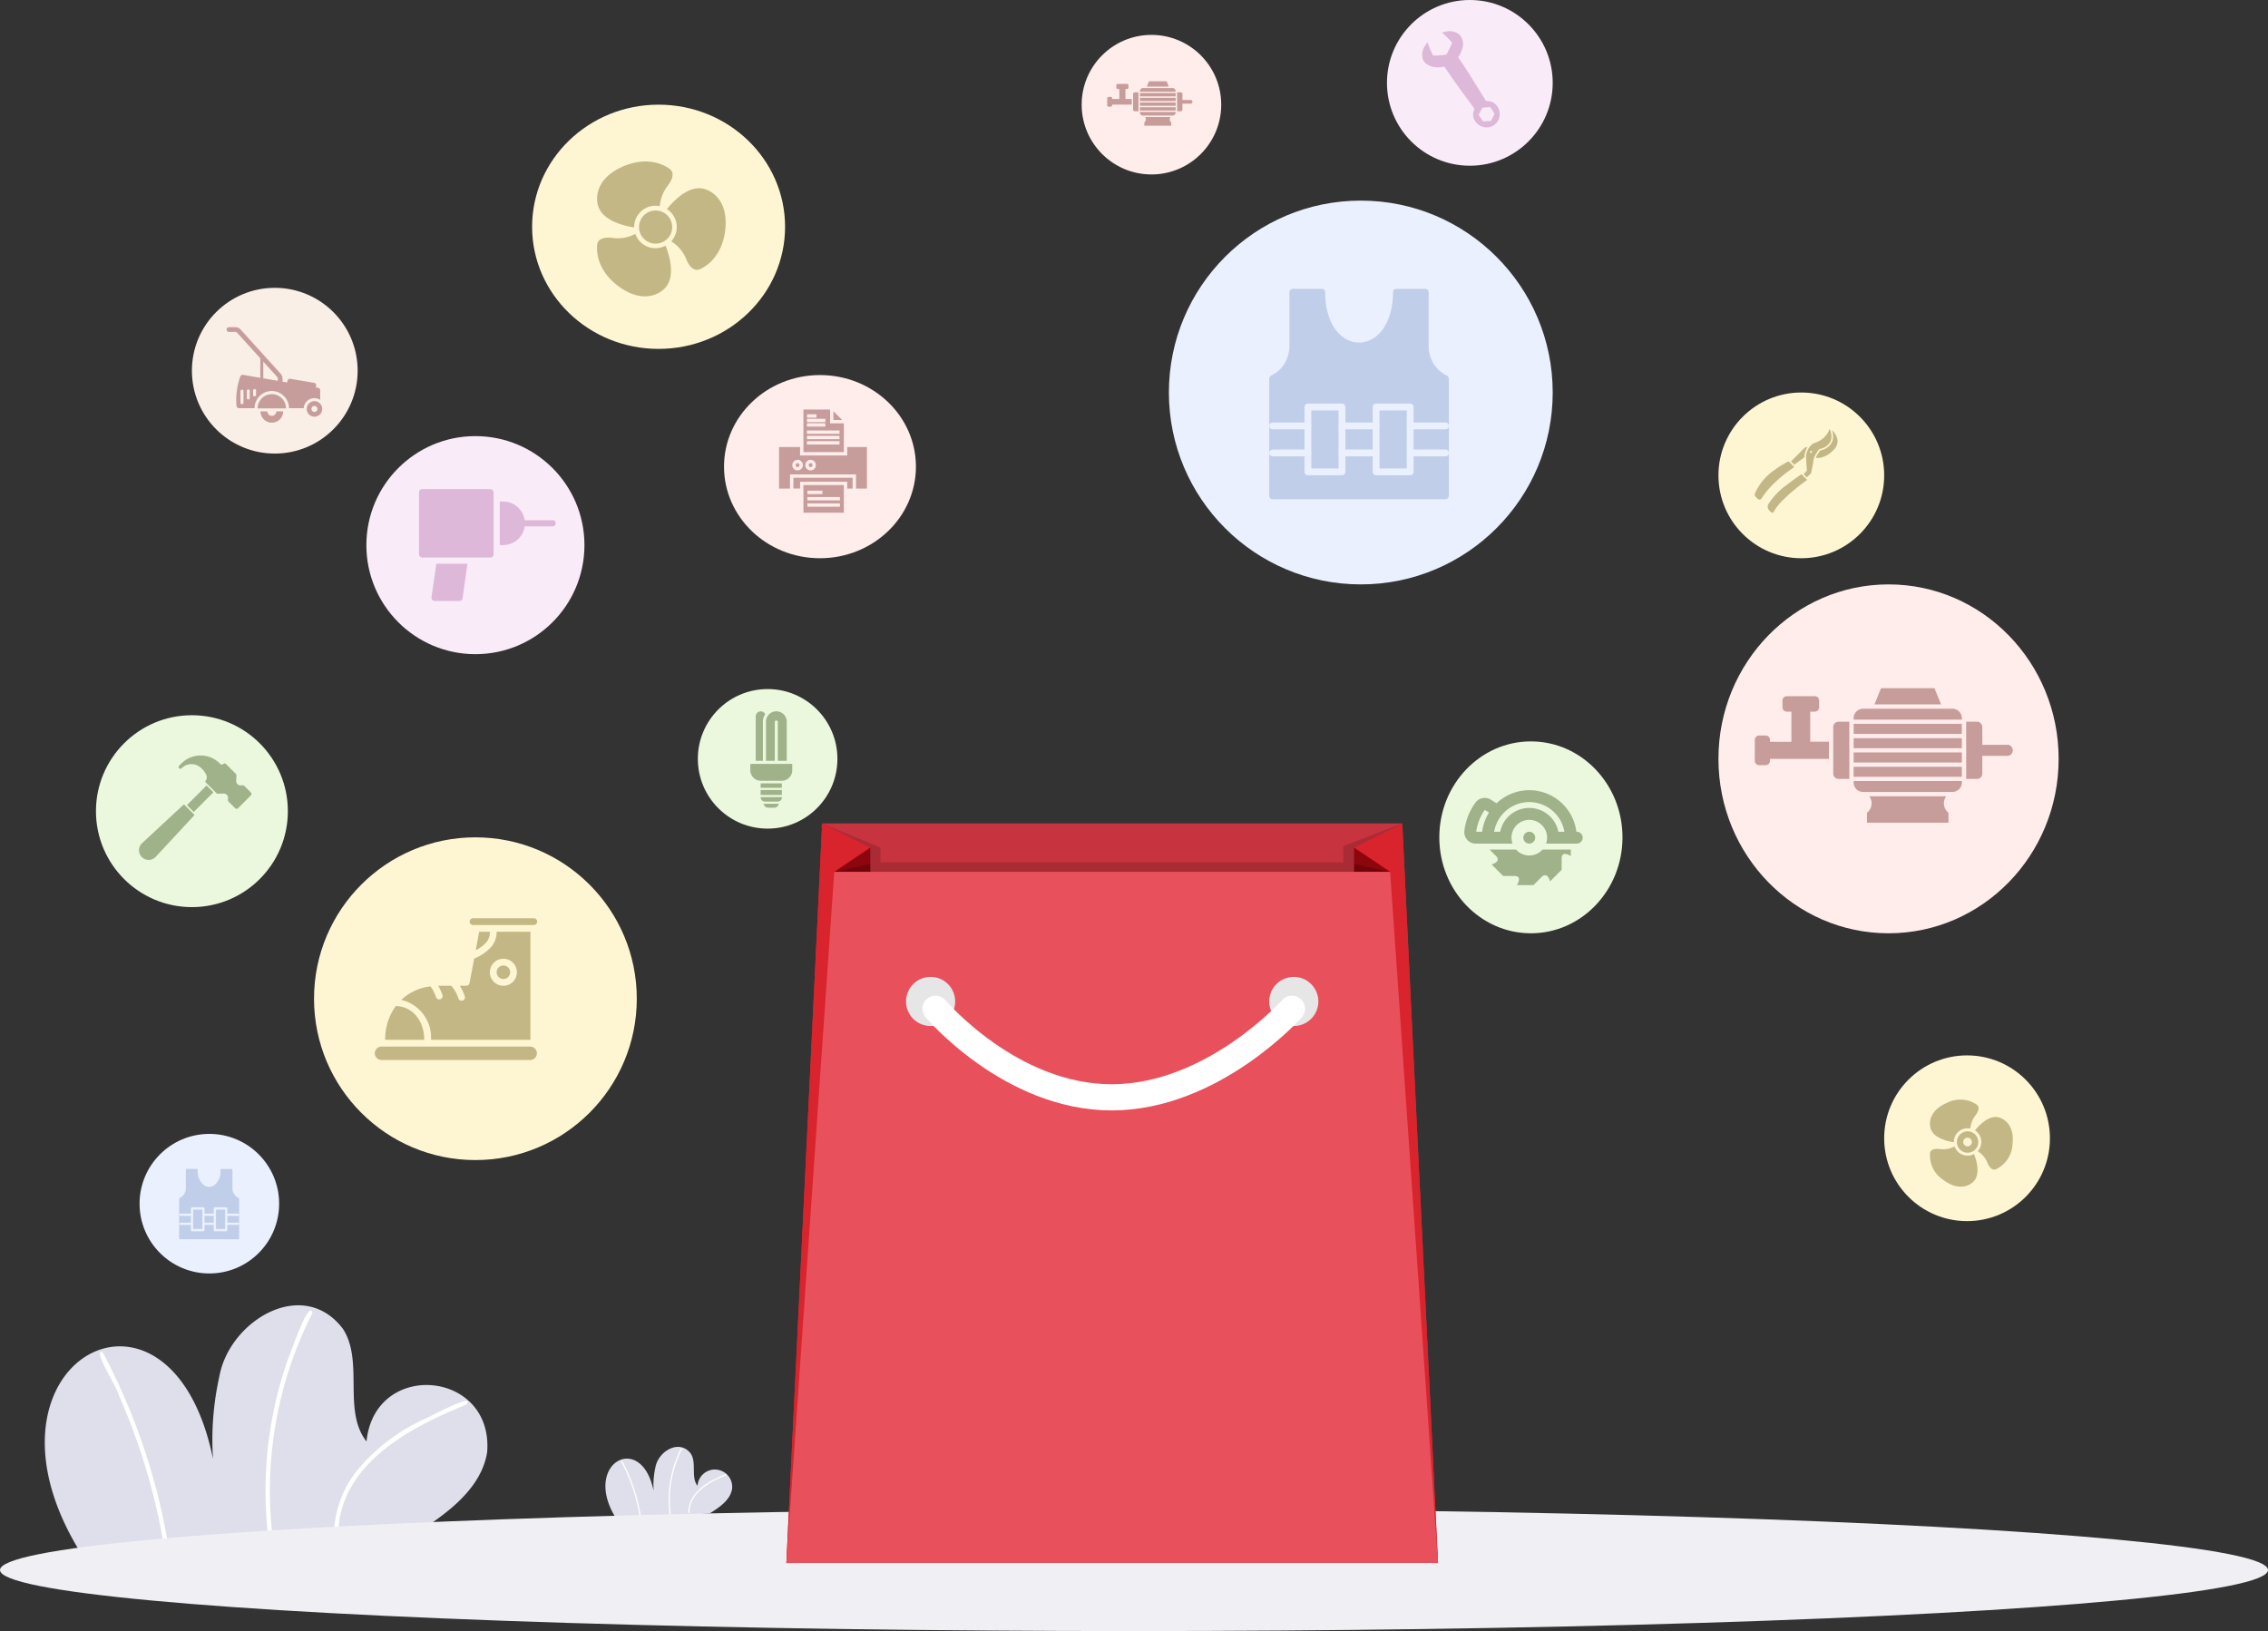
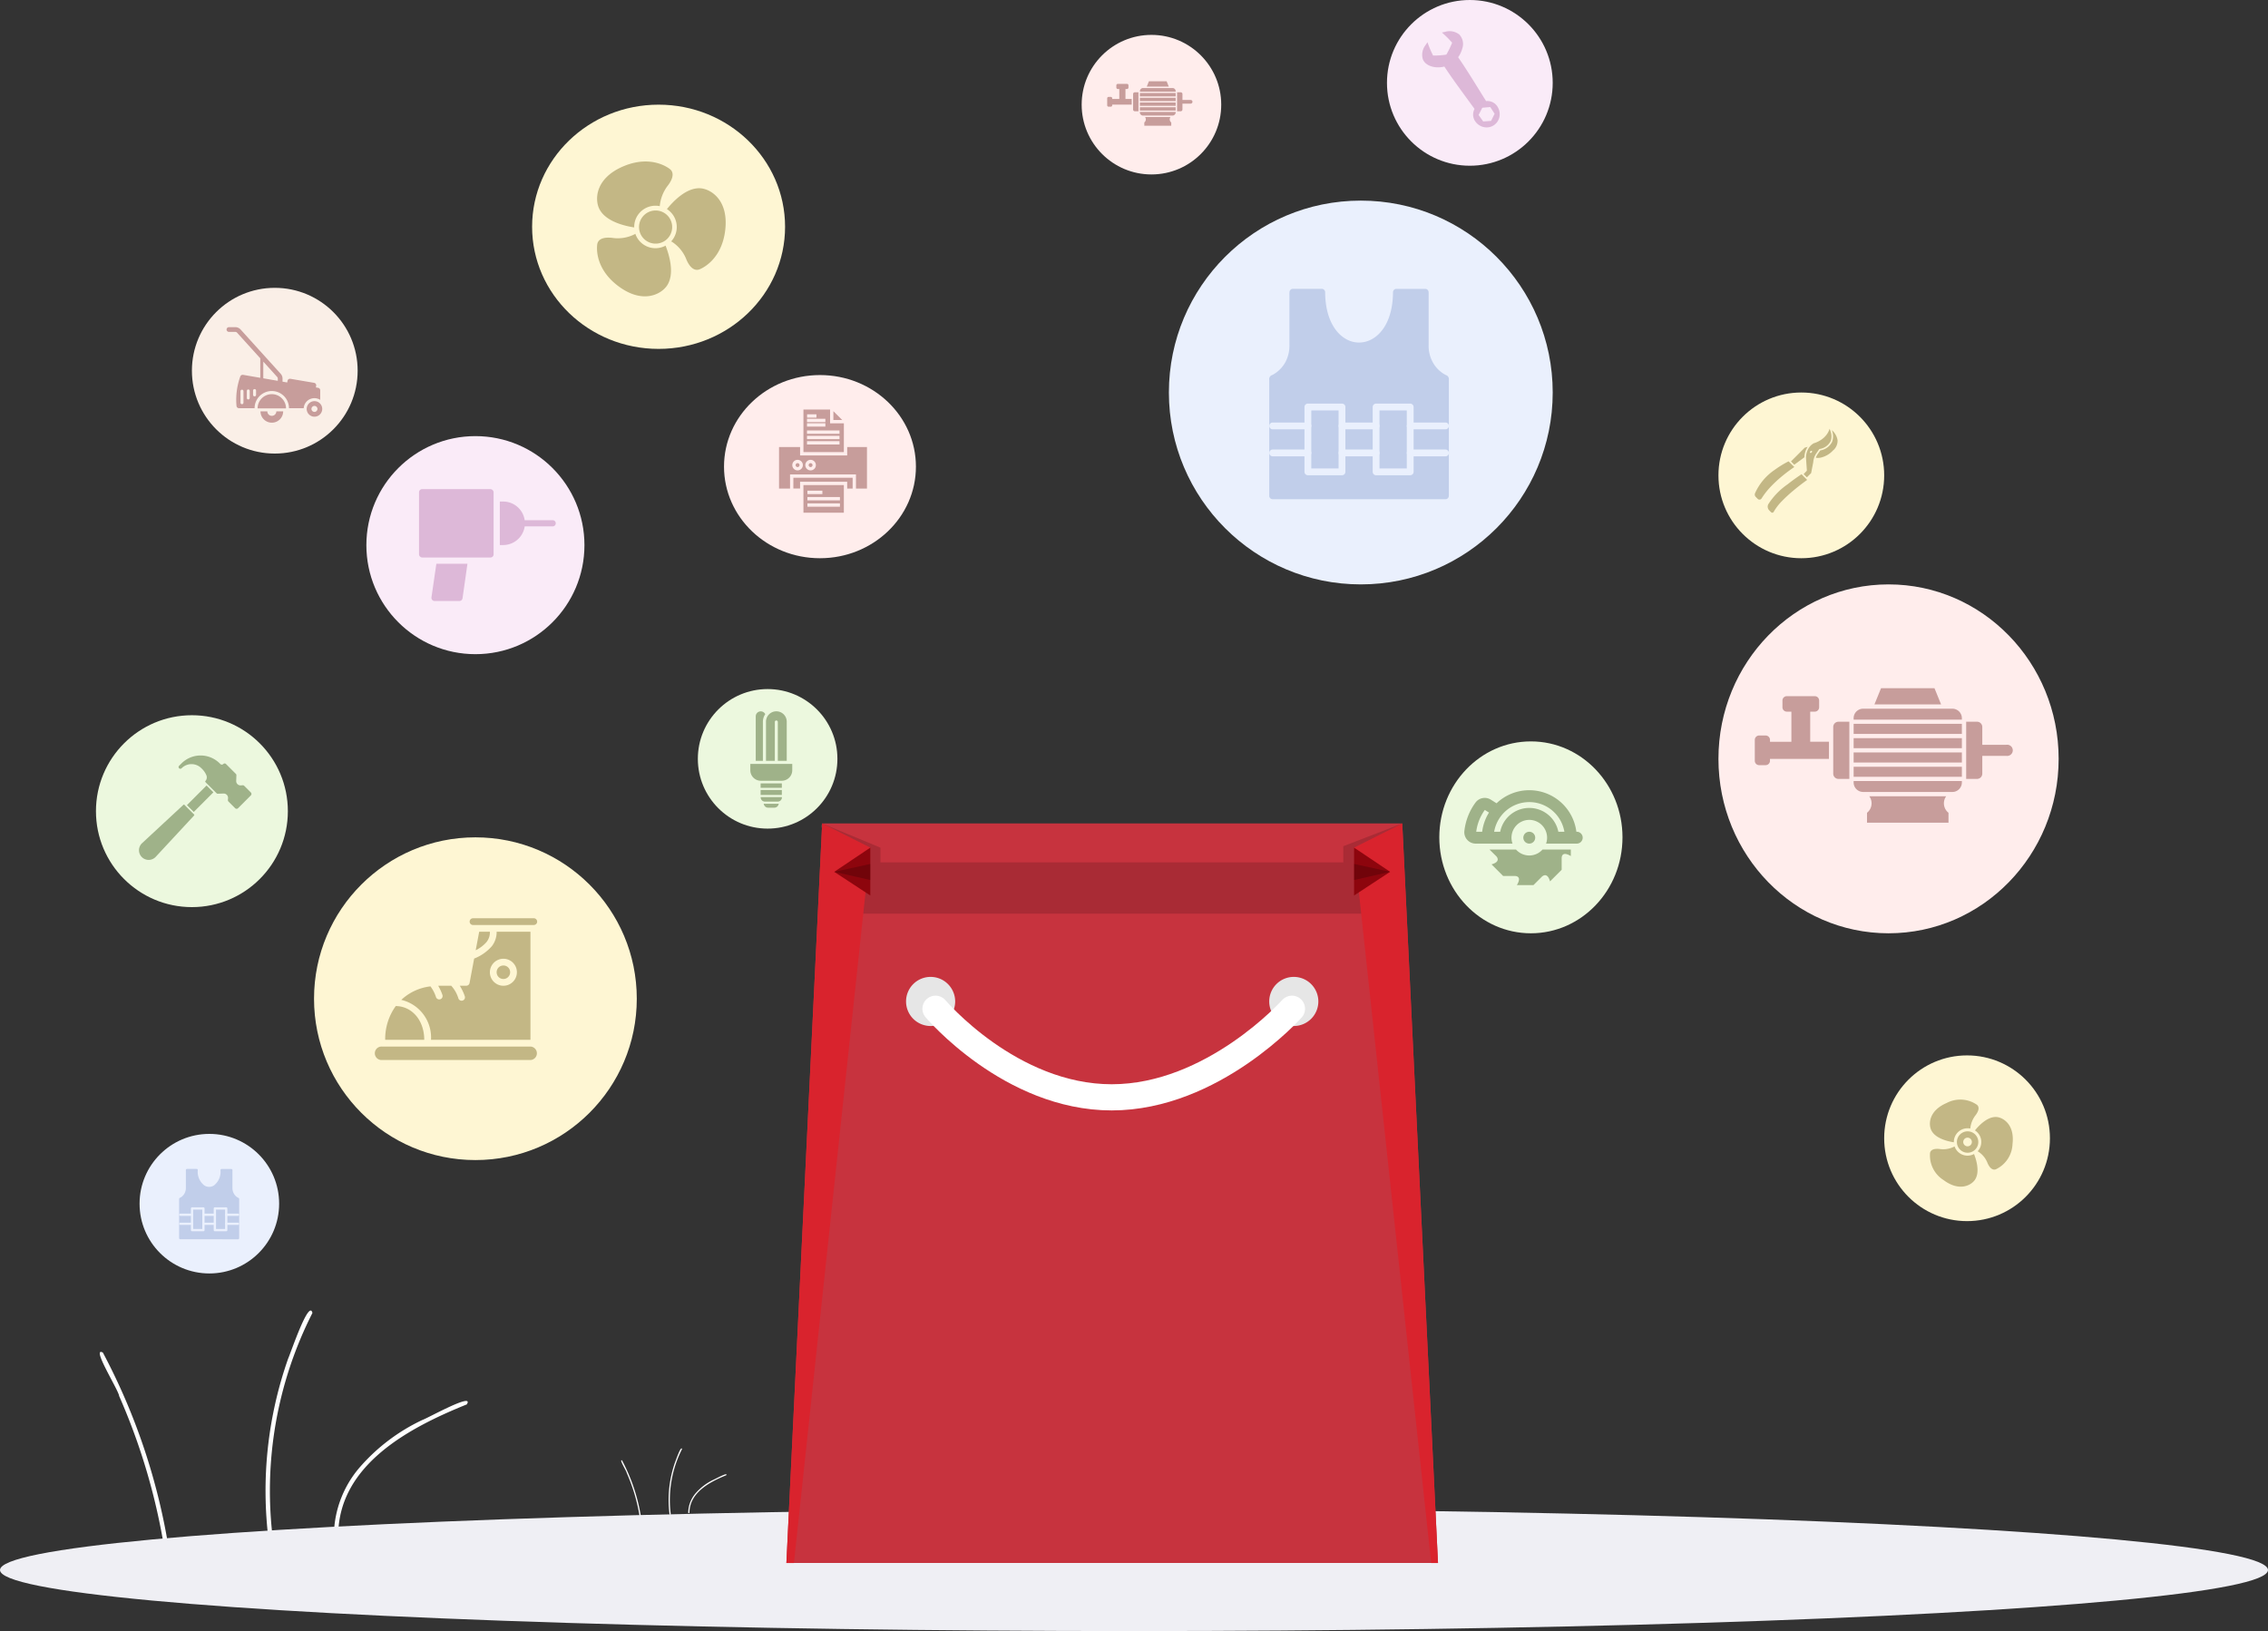
<svg xmlns="http://www.w3.org/2000/svg" width="260" height="187" viewBox="0 0 260 187">
  <rect x="0" y="0" width="260" height="187" fill="#333333" stroke="none" />
  <defs>
    <clipPath id="clip-path">
      <rect id="Rectangle_346" data-name="Rectangle 346" width="5.156" height="11.327" fill="none" />
    </clipPath>
    <clipPath id="clip-path-2">
      <rect id="Rectangle_24923" data-name="Rectangle 24923" width="74.697" height="84.79" fill="none" />
    </clipPath>
    <clipPath id="clip-path-4">
      <rect id="Rectangle_24917" data-name="Rectangle 24917" width="66.829" height="10.342" fill="none" />
    </clipPath>
    <clipPath id="clip-path-5">
      <rect id="Rectangle_24918" data-name="Rectangle 24918" width="4.135" height="1.838" fill="none" />
    </clipPath>
  </defs>
  <g id="Group_75543" data-name="Group 75543" transform="translate(-477 -155)">
    <g id="Group_22646" data-name="Group 22646" transform="translate(417 8)">
      <g id="undraw_options_re_9vxh" transform="matrix(0.998, -0.07, 0.07, 0.998, 64.136, 298.742)">
-         <path id="Path_74967" data-name="Path 74967" d="M714.179,559.659c-13.184-23.321,12.1-35.264,15.358-10.638a33.424,33.424,0,0,1,1.4-9.409c1.6-6.228,10.315-10.741,14.476-4.437,2.2,3.906-.717,9.386,1.812,13.088,1.6-9.316,15.122-7.13,13.7,2.217-1.069,4.491-5.814,7.1-9.6,9.136Z" transform="translate(-710.399 -532.138)" fill="#dfdfeb" />
        <path id="Path_74968" data-name="Path 74968" d="M736.536,596.177c-6.693,2.172-15.056,5.83-15.735,13.825-.019.317-.516.319-.5,0a12.192,12.192,0,0,1,3.454-7.45,21.85,21.85,0,0,1,7.59-4.957C731.9,597.468,737.584,594.778,736.536,596.177Z" transform="translate(-687.954 -583.479)" fill="#fff" />
        <path id="Path_74969" data-name="Path 74969" d="M815.371,536.127a45.03,45.03,0,0,0-6.326,25.68c.018.319-.478.318-.5,0a45.577,45.577,0,0,1,3.68-20.645C812.544,540.581,815.094,534.452,815.371,536.127Z" transform="translate(-783.697 -535.123)" fill="#fff" />
        <path id="Path_74970" data-name="Path 74970" d="M903.493,551.714a72.435,72.435,0,0,1,5.981,23.178c.028.318-.468.316-.5,0a72.054,72.054,0,0,0-3.969-18.079c.006-.649-2.853-5.921-1.516-5.1Z" transform="translate(-896.092 -547.862)" fill="#fff" />
-         <path id="Path_74971" data-name="Path 74971" d="M568.481,639.6c-3.774-6.676,3.465-10.095,4.4-3.045a9.568,9.568,0,0,1,.4-2.694c.459-1.783,2.953-3.075,4.144-1.27.63,1.118-.205,2.687.519,3.746a1.987,1.987,0,1,1,3.921.635c-.306,1.286-1.664,2.034-2.749,2.615Z" transform="translate(-503.636 -612.48)" fill="#dfdfeb" />
        <path id="Path_74972" data-name="Path 74972" d="M574.881,650.054c-1.916.622-4.31,1.669-4.5,3.958-.006.091-.148.091-.142,0a3.49,3.49,0,0,1,.989-2.133,6.254,6.254,0,0,1,2.173-1.419C573.553,650.423,575.181,649.653,574.881,650.054Z" transform="translate(-497.211 -627.177)" fill="#fff" />
        <path id="Path_74973" data-name="Path 74973" d="M597.448,632.864a12.89,12.89,0,0,0-1.811,7.351c.005.091-.137.091-.142,0a13.048,13.048,0,0,1,1.053-5.91C596.639,634.139,597.369,632.384,597.448,632.864Z" transform="translate(-524.618 -613.335)" fill="#fff" />
-         <path id="Path_74974" data-name="Path 74974" d="M622.675,637.326a20.736,20.736,0,0,1,1.712,6.635c.008.091-.134.09-.142,0a20.628,20.628,0,0,0-1.136-5.175C623.11,638.6,622.292,637.091,622.675,637.326Z" transform="translate(-556.792 -616.981)" fill="#fff" />
+         <path id="Path_74974" data-name="Path 74974" d="M622.675,637.326a20.736,20.736,0,0,1,1.712,6.635c.008.091-.134.09-.142,0a20.628,20.628,0,0,0-1.136-5.175C623.11,638.6,622.292,637.091,622.675,637.326" transform="translate(-556.792 -616.981)" fill="#fff" />
      </g>
      <g id="Group_21417" data-name="Group 21417" transform="translate(2 -37)">
        <ellipse id="Ellipse_144" data-name="Ellipse 144" cx="130" cy="7" rx="130" ry="7" transform="translate(58 357)" fill="#efeff4" />
        <path id="Path_74726" data-name="Path 74726" d="M3648.78-2470.96" transform="translate(-3376.553 2784.281)" fill="none" stroke="#707070" stroke-width="1" />
        <path id="Path_74725" data-name="Path 74725" d="M3648.78-2470.96" transform="translate(-3567.115 2792.73)" fill="none" stroke="#707070" stroke-width="1" />
      </g>
      <g id="Group_22546" data-name="Group 22546" transform="translate(150.151 241.406)">
        <g id="Group_22545" data-name="Group 22545" clip-path="url(#clip-path-2)">
          <g id="Group_22544" data-name="Group 22544">
            <g id="Group_22543" data-name="Group 22543" clip-path="url(#clip-path-2)">
              <path id="Path_75419" data-name="Path 75419" d="M5.814.56A2.351,2.351,0,0,1,5.869,0Z" transform="translate(-1.774 0)" fill="#aa9885" />
              <path id="Path_75420" data-name="Path 75420" d="M70.6,0H4.1L0,84.789H74.7Z" transform="translate(0 0)" fill="#c7333e" />
              <g id="Group_22530" data-name="Group 22530" transform="translate(3.773)" opacity="0.15">
                <g id="Group_22529" data-name="Group 22529">
                  <g id="Group_22528" data-name="Group 22528" clip-path="url(#clip-path-4)">
                    <path id="Path_75421" data-name="Path 75421" d="M5.752,0l6.686,2.774V4.462H65.5V2.608L72.259,0V10.342H5.43Z" transform="translate(-5.43 0)" />
                  </g>
                </g>
              </g>
              <path id="Path_75422" data-name="Path 75422" d="M9.62,2.774.864,84.79H0L4.1,0Z" transform="translate(0 0)" fill="#d9232d" />
              <path id="Path_75423" data-name="Path 75423" d="M12.028,4.733v5.488L7.893,7.508Z" transform="translate(-2.408 -1.96)" fill="#8d050d" />
              <path id="Path_75424" data-name="Path 75424" d="M93.65,2.774l8.839,82.016h.781L99.175,0Z" transform="translate(-28.572 0)" fill="#d9232d" />
              <path id="Path_75425" data-name="Path 75425" d="M93.65,4.733v5.488l4.135-2.714Z" transform="translate(-28.572 -1.96)" fill="#8d050d" />
              <g id="Group_22533" data-name="Group 22533" transform="translate(65.078 4.65)" opacity="0.2">
                <g id="Group_22532" data-name="Group 22532">
                  <g id="Group_22531" data-name="Group 22531" clip-path="url(#clip-path-5)">
                    <path id="Path_75426" data-name="Path 75426" d="M93.65,9.774l4.135-.941-4.135-.9Z" transform="translate(-93.65 -7.936)" />
                  </g>
                </g>
              </g>
              <g id="Group_22536" data-name="Group 22536" transform="translate(5.485 4.65)" opacity="0.2">
                <g id="Group_22535" data-name="Group 22535">
                  <g id="Group_22534" data-name="Group 22534" clip-path="url(#clip-path-5)">
                    <path id="Path_75427" data-name="Path 75427" d="M12.028,9.774,7.893,8.833l4.135-.9Z" transform="translate(-7.893 -7.936)" />
                  </g>
                </g>
              </g>
-               <path id="Path_75428" data-name="Path 75428" d="M69.213,9.467H5.485L0,88.709H74.7Z" transform="translate(0 -3.92)" fill="#e8505b" />
            </g>
          </g>
        </g>
      </g>
      <path id="Path_75430" data-name="Path 75430" d="M78.063,15.292a2.815,2.815,0,1,0,2.816,2.815,2.815,2.815,0,0,0-2.816-2.815" transform="translate(130.254 243.708)" fill="#e6e6e6" />
      <path id="Path_75432" data-name="Path 75432" d="M78.063,15.292a2.815,2.815,0,1,0,2.816,2.815,2.815,2.815,0,0,0-2.816-2.815" transform="translate(88.619 243.708)" fill="#e6e6e6" />
      <path id="Path_75431" data-name="Path 75431" d="M13288.184-2647.349s8.577,10.159,20.2,10.157,20.663-10.157,20.663-10.157" transform="translate(-13120.939 2910)" fill="none" stroke="#fff" stroke-linecap="round" stroke-width="3" />
      <g id="Group_22549" data-name="Group 22549" transform="translate(-13983 3530.159)">
        <circle id="Ellipse_163" data-name="Ellipse 163" cx="18.5" cy="18.5" r="18.5" transform="translate(14079 -3287.159)" fill="#fef6d3" />
        <circle id="Ellipse_164" data-name="Ellipse 164" cx="22" cy="22" r="22" transform="translate(14177 -3360.159)" fill="#eaf0fd" />
        <ellipse id="Ellipse_166" data-name="Ellipse 166" cx="14.5" cy="14" rx="14.5" ry="14" transform="translate(14104 -3371.159)" fill="#fef6d3" />
        <circle id="Ellipse_167" data-name="Ellipse 167" cx="12.5" cy="12.5" r="12.5" transform="translate(14085 -3333.159)" fill="#faebf8" />
        <ellipse id="Ellipse_168" data-name="Ellipse 168" cx="11" cy="10.5" rx="11" ry="10.5" transform="translate(14126 -3340.159)" fill="#ffedec" />
        <circle id="Ellipse_175" data-name="Ellipse 175" cx="11" cy="11" r="11" transform="translate(14054 -3301.159)" fill="#ecf8de" />
        <ellipse id="Ellipse_177" data-name="Ellipse 177" cx="10.5" cy="11" rx="10.5" ry="11" transform="translate(14208 -3298.159)" fill="#ecf8de" />
        <circle id="Ellipse_169" data-name="Ellipse 169" cx="9.5" cy="9.5" r="9.5" transform="translate(14065 -3350.159)" fill="#faefe7" />
        <circle id="Ellipse_170" data-name="Ellipse 170" cx="9.5" cy="9.5" r="9.5" transform="translate(14240 -3338.159)" fill="#fef6d3" />
        <circle id="Ellipse_171" data-name="Ellipse 171" cx="9.5" cy="9.5" r="9.5" transform="translate(14259 -3262.159)" fill="#fef6d3" />
        <circle id="Ellipse_172" data-name="Ellipse 172" cx="9.5" cy="9.5" r="9.5" transform="translate(14202 -3383.159)" fill="#faebf8" />
        <circle id="Ellipse_173" data-name="Ellipse 173" cx="8" cy="8" r="8" transform="translate(14167 -3379.159)" fill="#ffedec" />
        <circle id="Ellipse_174" data-name="Ellipse 174" cx="8" cy="8" r="8" transform="translate(14059 -3253.159)" fill="#eaf0fd" />
        <circle id="Ellipse_176" data-name="Ellipse 176" cx="8" cy="8" r="8" transform="translate(14123 -3304.159)" fill="#ecf8de" />
        <ellipse id="Ellipse_165" data-name="Ellipse 165" cx="19.5" cy="20" rx="19.5" ry="20" transform="translate(14240 -3316.159)" fill="#ffedec" />
      </g>
      <path id="noun-safety-shoes-4027968" d="M151.229,96.277a.387.387,0,1,0,0,.774h6.965a.387.387,0,0,0,0-.774Zm.706,1.548-.4,2.121a3.883,3.883,0,0,0,1.237-.937,1.757,1.757,0,0,0,.389-1.183Zm2,0a2.618,2.618,0,0,1-.554,1.663,5.2,5.2,0,0,1-1.994,1.4l-.03.013-.525,2.8a.387.387,0,0,1-.383.314h-.739a5.533,5.533,0,0,1,.567,1.182.387.387,0,1,1-.729.257,3.772,3.772,0,0,0-.818-1.44l-1.371,0c-.041,0-.079.006-.12.006a5.785,5.785,0,0,1,.481,1.046.388.388,0,0,1-.732.26,4.2,4.2,0,0,0-.639-1.239,5.9,5.9,0,0,0-3.345,1.547,4.432,4.432,0,0,1,3.407,4.581h11.4V97.826Zm.774,3.094a1.549,1.549,0,1,1-1.548,1.549A1.555,1.555,0,0,1,154.711,100.92Zm0,.775a.774.774,0,1,0,.774.774A.764.764,0,0,0,154.711,101.694Zm-12.337,4.649a6.433,6.433,0,0,0-1.212,3.868h4.477c0-2.175-1.349-3.84-3.265-3.868Zm-1.6,4.643a.773.773,0,1,0,0,1.545h17.033a.773.773,0,0,0,0-1.545Z" transform="translate(-37.002 155.999)" fill="#c3b785" fill-rule="evenodd" />
      <g id="Group_22578" data-name="Group 22578" transform="translate(-13347.059 2907.698)">
        <g id="noun-bullet-proof-jacket-1242671" transform="translate(13552.56 -2727.581)">
          <path id="Path_75540" data-name="Path 75540" d="M187.016,101.2h-9.905a.39.39,0,0,1-.39-.39V87.621c0-.088,0-.1,0-.118a.477.477,0,0,1,.069-.336.444.444,0,0,1,.247-.195c.026-.011.061-.027.119-.059a3.635,3.635,0,0,0,1.414-1.425,4.04,4.04,0,0,0,.464-2.042h0v-5.74a2.128,2.128,0,0,1,.009-.272l.1.009h0l-.1-.01a.39.39,0,0,1,.388-.353h3.309a.39.39,0,0,1,.39.39c0,.01,0,.02,0,.03.021,2.772,1.037,4.535,2.333,5.3h0l.018.012a3,3,0,0,0,3.092-.011h0l.027-.014c1.289-.775,2.295-2.543,2.308-5.316h0a.39.39,0,0,1,.39-.388H194.6a.39.39,0,0,1,.39.387,2.093,2.093,0,0,1,.006.242h0V83.44c0,.013,0,.026,0,.039a3.892,3.892,0,0,0,.711,2.4,3.651,3.651,0,0,0,1.149,1.026,1.431,1.431,0,0,0,.132.065.454.454,0,0,1,.247.19.494.494,0,0,1,.076.353c0,.008,0,.019,0,.117v13.181a.39.39,0,0,1-.39.39Z" transform="translate(-176.718 -77.082)" fill="#c1ceea" />
          <path id="Path_75541" data-name="Path 75541" d="M181.2,338.806a.39.39,0,1,0,0-.78h-4.041a.39.39,0,1,0,0,.78Zm-4.041-3.879a.39.39,0,1,0,0,.78H181.2a.39.39,0,1,0,0-.78Zm11.86,3.879a.39.39,0,1,0,0-.78h-3.91a.39.39,0,0,0,0,.78Zm-3.91-3.879a.39.39,0,1,0,0,.78h3.91a.39.39,0,1,0,0-.78Zm11.86,3.879a.39.39,0,0,0,0-.78h-4.041a.39.39,0,1,0,0,.78Zm-4.041-3.879a.39.39,0,1,0,0,.78h4.041a.39.39,0,1,0,0-.78Z" transform="translate(-176.763 -319.604)" fill="#eaf0fd" />
          <path id="Path_75542" data-name="Path 75542" d="M248.667,299.235h-3.13v6.653h3.13Zm-3.52-.78h3.91a.39.39,0,0,1,.39.39v7.433a.39.39,0,0,1-.39.39h-3.91a.39.39,0,0,1-.39-.39v-7.433A.39.39,0,0,1,245.147,298.455Z" transform="translate(-240.714 -285.299)" fill="#eaf0fd" />
          <path id="Path_75543" data-name="Path 75543" d="M380.247,299.235h-3.13v6.653h3.13Zm-3.52-.78h3.91a.39.39,0,0,1,.39.39v7.433a.39.39,0,0,1-.39.39h-3.91a.39.39,0,0,1-.39-.39v-7.433A.39.39,0,0,1,376.727,298.455Z" transform="translate(-364.475 -285.299)" fill="#eaf0fd" />
        </g>
      </g>
      <g id="Group_22584" data-name="Group 22584" transform="translate(-13472.026 3008.599)">
        <g id="noun-bullet-proof-jacket-1242671-2" data-name="noun-bullet-proof-jacket-1242671" transform="translate(13552.56 -2727.581)">
          <path id="Path_75540-2" data-name="Path 75540" d="M180.16,85.144h-3.311a.13.13,0,0,1-.13-.13V80.6c0-.029,0-.035,0-.039a.16.16,0,0,1,.023-.112.148.148,0,0,1,.083-.065c.009,0,.02-.009.04-.02a1.215,1.215,0,0,0,.473-.476,1.351,1.351,0,0,0,.155-.683h0V77.291a.711.711,0,0,1,0-.091l.032,0h0l-.033,0a.13.13,0,0,1,.13-.118h1.106a.13.13,0,0,1,.13.13s0,.007,0,.01a1.966,1.966,0,0,0,.78,1.771h0l.006,0a1,1,0,0,0,1.034,0h0l.009,0a1.978,1.978,0,0,0,.772-1.777h0a.13.13,0,0,1,.13-.13H182.7a.13.13,0,0,1,.13.13.7.7,0,0,1,0,.081h0v1.915s0,.009,0,.013a1.3,1.3,0,0,0,.238.8,1.22,1.22,0,0,0,.384.343.478.478,0,0,0,.044.022.152.152,0,0,1,.083.064.165.165,0,0,1,.025.118s0,.006,0,.039v4.406a.13.13,0,0,1-.13.13Z" transform="translate(-176.718 -77.082)" fill="#c1ceea" />
          <path id="Path_75541-2" data-name="Path 75541" d="M178.247,336.224a.13.13,0,0,0,0-.261H176.9a.13.13,0,0,0,0,.261Zm-1.351-1.3a.13.13,0,1,0,0,.261h1.351a.13.13,0,1,0,0-.261Zm3.965,1.3a.13.13,0,0,0,0-.261h-1.307a.13.13,0,0,0,0,.261Zm-1.307-1.3a.13.13,0,1,0,0,.261h1.307a.13.13,0,1,0,0-.261Zm3.965,1.3a.13.13,0,0,0,0-.261h-1.351a.13.13,0,0,0,0,.261Zm-1.351-1.3a.13.13,0,1,0,0,.261h1.351a.13.13,0,1,0,0-.261Z" transform="translate(-176.765 -329.805)" fill="#eaf0fd" />
          <path id="Path_75542-2" data-name="Path 75542" d="M246.064,298.716h-1.046v2.224h1.046Zm-1.177-.261h1.307a.13.13,0,0,1,.13.13v2.485a.13.13,0,0,1-.13.13h-1.307a.13.13,0,0,1-.13-.13v-2.485A.13.13,0,0,1,244.888,298.455Z" transform="translate(-243.406 -294.057)" fill="#eaf0fd" />
          <path id="Path_75543-2" data-name="Path 75543" d="M377.644,298.716H376.6v2.224h1.046Zm-1.177-.261h1.307a.13.13,0,0,1,.13.13v2.485a.13.13,0,0,1-.13.13h-1.307a.13.13,0,0,1-.13-.13v-2.485A.13.13,0,0,1,376.468,298.455Z" transform="translate(-372.372 -294.057)" fill="#eaf0fd" />
        </g>
      </g>
      <g id="noun-pump-4756122" transform="translate(157.262 100.327)">
        <path id="Path_75544" data-name="Path 75544" d="M293.578,164.63h10.234a1.091,1.091,0,0,1,1.088,1.088v.166H292.49v-.166A1.091,1.091,0,0,1,293.578,164.63Zm11.321,1.737v1.156H292.49v-1.156Zm0,1.639v1.155H292.49v-1.155Zm0,1.639V170.8H292.49v-1.156Zm0,1.639v1.156H292.49v-1.156Zm0,1.639v.166a1.091,1.091,0,0,1-1.088,1.088H293.578a1.091,1.091,0,0,1-1.088-1.088v-.166Z" transform="translate(-177.255 -36.706)" fill="#c79d9b" fill-rule="evenodd" />
        <path id="Path_75545" data-name="Path 75545" d="M507.2,196.071h1.252a.6.6,0,0,0,.595-.595v-5.366a.6.6,0,0,0-.595-.595H507.2Z" transform="translate(-379.063 -60.097)" fill="#c79d9b" fill-rule="evenodd" />
        <path id="Path_75546" data-name="Path 75546" d="M255.43,196.071h-1.252a.6.6,0,0,1-.595-.595v-5.366a.6.6,0,0,1,.595-.595h1.252Z" transform="translate(-140.686 -60.097)" fill="#c79d9b" fill-rule="evenodd" />
        <path id="Path_75547" data-name="Path 75547" d="M112.406,147.953h-6.761v.223a.5.5,0,0,1-.494.494H104.4a.5.5,0,0,1-.494-.494v-2.412a.5.5,0,0,1,.494-.494h.753a.5.5,0,0,1,.494.494v.223H108.1v-3.452h-.53a.5.5,0,0,1-.494-.494v-.781a.5.5,0,0,1,.5-.5h3.205a.5.5,0,0,1,.5.5v.781a.5.5,0,0,1-.494.494h-.53v3.452h2.152Z" transform="translate(0 -14.273)" fill="#c79d9b" fill-rule="evenodd" />
        <path id="Path_75548" data-name="Path 75548" d="M526.277,233.5a.642.642,0,1,0,0,1.269h2.763a.642.642,0,1,0,0-1.269Z" transform="translate(-396.3 -101.438)" fill="#c79d9b" />
        <path id="Path_75549" data-name="Path 75549" d="M339.824,127.432l-.756-1.855H332.94l-.756,1.855Z" transform="translate(-214.563 0)" fill="#c79d9b" fill-rule="evenodd" />
        <path id="Path_75551" data-name="Path 75551" d="M318.284,331.68a1.379,1.379,0,0,1-.259,1.895v1.137h9.342v-1.137a1.379,1.379,0,0,1-.263-1.895Z" transform="translate(-201.256 -193.719)" fill="#c79d9b" fill-rule="evenodd" />
      </g>
      <g id="noun-pump-4756122-2" data-name="noun-pump-4756122" transform="translate(83.022 30.74)">
        <path id="Path_75544-2" data-name="Path 75544" d="M292.85,164.63h3.385a.361.361,0,0,1,.36.36v.055h-4.1v-.055A.361.361,0,0,1,292.85,164.63Zm3.744.574v.382h-4.1V165.2Zm0,.542v.382h-4.1v-.382Zm0,.542v.382h-4.1v-.382Zm0,.542v.382h-4.1v-.382Zm0,.542v.055a.361.361,0,0,1-.36.36H292.85a.361.361,0,0,1-.36-.36v-.055Z" transform="translate(-184.839 -38.277)" fill="#c79d9b" fill-rule="evenodd" />
        <path id="Path_75545-2" data-name="Path 75545" d="M507.2,191.684h.414a.2.2,0,0,0,.2-.2v-1.775a.2.2,0,0,0-.2-.2H507.2Z" transform="translate(-395.282 -62.669)" fill="#c79d9b" fill-rule="evenodd" />
        <path id="Path_75546-2" data-name="Path 75546" d="M254.194,191.684h-.414a.2.2,0,0,1-.2-.2v-1.775a.2.2,0,0,1,.2-.2h.414Z" transform="translate(-146.705 -62.669)" fill="#c79d9b" fill-rule="evenodd" />
        <path id="Path_75547-2" data-name="Path 75547" d="M106.716,143.141h-2.236v.074a.164.164,0,0,1-.163.163h-.249a.164.164,0,0,1-.163-.163v-.8a.164.164,0,0,1,.163-.163h.249a.164.164,0,0,1,.163.163v.074h.813v-1.142h-.175a.164.164,0,0,1-.163-.163v-.258a.165.165,0,0,1,.164-.164h1.06a.165.165,0,0,1,.164.164v.258a.164.164,0,0,1-.163.163H106v1.142h.712Z" transform="translate(0 -14.884)" fill="#c79d9b" fill-rule="evenodd" />
        <path id="Path_75548-2" data-name="Path 75548" d="M525.783,233.5a.212.212,0,1,0,0,.42h.914a.212.212,0,1,0,0-.42Z" transform="translate(-413.256 -105.778)" fill="#c79d9b" />
        <path id="Path_75549-2" data-name="Path 75549" d="M334.711,126.19l-.25-.613h-2.027l-.25.613Z" transform="translate(-223.744 0)" fill="#c79d9b" fill-rule="evenodd" />
        <path id="Path_75551-2" data-name="Path 75551" d="M318.111,331.68a.456.456,0,0,1-.086.627v.376h3.09v-.376a.456.456,0,0,1-.087-.627Z" transform="translate(-209.866 -202.007)" fill="#c79d9b" fill-rule="evenodd" />
      </g>
      <g id="noun-drill-1704393" transform="translate(-8.626 133.079)">
        <path id="Path_75558" data-name="Path 75558" d="M117.018,70h7.838a.383.383,0,0,1,.356.356v7.125a.356.356,0,0,1-.356.356h-7.838a.383.383,0,0,1-.356-.356V70.356a.356.356,0,0,1,.356-.356Z" fill="#ddb8d8" />
        <path id="Path_75559" data-name="Path 75559" d="M426.054,118.8h-3.206a2.494,2.494,0,0,0-2.494-2.137H420v4.987h.356a2.494,2.494,0,0,0,2.494-2.137h3.206a.356.356,0,1,0,0-.712Z" transform="translate(-294.074 -45.241)" fill="#ddb8d8" />
        <path id="Path_75560" data-name="Path 75560" d="M163.253,353.874a.378.378,0,0,0,.086.285.371.371,0,0,0,.271.121h2.85a.363.363,0,0,0,.356-.306l.563-3.968h-3.563Z" transform="translate(-45.166 -271.456)" fill="#ddb8d8" />
      </g>
      <g id="noun-fan-1018936" transform="translate(-33.531 82.397)">
        <path id="Path_75561" data-name="Path 75561" d="M169.164,88.238a4.534,4.534,0,0,1,.971-2.417c.67-.912.589-1.5.22-1.81-.141-.121-2.151-1.718-5.389-.329s-3.256,3.825-2.731,4.873c.732,1.461,2.953,1.964,4,2.122a2.464,2.464,0,0,1,.09-.714,2.438,2.438,0,0,1,2.838-1.725Zm1.369,4.069a4.248,4.248,0,0,1,1.7,2.087c.453,1.03,1,1.257,1.459,1.1.174-.061,2.562-1,2.977-4.5s-1.689-4.734-2.856-4.807c-1.621-.094-3.157,1.555-3.827,2.388h0a2.438,2.438,0,0,1,.479,3.713Zm-.527,5.024c.912-1.382.209-3.592-.176-4.565h0a2.436,2.436,0,0,1-3.465-1.358l-.026.022a4.267,4.267,0,0,1-2.658.439c-1.12-.112-1.584.231-1.676.71-.033.18-.411,2.722,2.417,4.833s4.941.9,5.585-.081Z" fill="#c3b785" />
        <path id="Path_75562" data-name="Path 75562" d="M288.392,228.618a1.9,1.9,0,1,0-.9,1.145,1.9,1.9,0,0,0,.9-1.145Zm-2.037.22h0a.3.3,0,1,0,0-.007Z" transform="translate(-117.874 -137.471)" fill="#c3b785" />
      </g>
      <g id="noun-fan-1018936-2" data-name="noun-fan-1018936" transform="translate(119.266 189.972)">
        <path id="Path_75561-2" data-name="Path 75561" d="M166.605,86.417a2.921,2.921,0,0,1,.626-1.557c.432-.587.379-.964.142-1.166a3.336,3.336,0,0,0-3.472-.212c-2.086.895-2.1,2.464-1.76,3.14.471.941,1.9,1.265,2.578,1.367a1.565,1.565,0,0,1,.754-1.375,1.571,1.571,0,0,1,1.133-.2Zm.882,2.621a2.737,2.737,0,0,1,1.1,1.345c.292.664.644.81.94.708a3.336,3.336,0,0,0,1.918-2.9c.268-2.255-1.088-3.05-1.84-3.1-1.045-.061-2.034,1-2.466,1.539h0a1.571,1.571,0,0,1,.309,2.392Zm-.34,3.237c.587-.89.134-2.314-.113-2.941h0a1.57,1.57,0,0,1-2.232-.875l-.017.014a2.749,2.749,0,0,1-1.713.283c-.722-.072-1.021.149-1.08.457a3.341,3.341,0,0,0,1.557,3.114c1.822,1.36,3.183.579,3.6-.052Z" fill="#c3b785" />
        <path id="Path_75562-2" data-name="Path 75562" d="M287.063,227.758a1.226,1.226,0,1,0-.58.738,1.226,1.226,0,0,0,.58-.738Zm-1.312.142h0a.495.495,0,1,1,.369-.047.488.488,0,0,1-.369.047Z" transform="translate(-119.586 -139.467)" fill="#c3b785" />
      </g>
      <g id="noun-printer-scanner-4881748" transform="translate(30.438 185.229)">
        <path id="Path_75563" data-name="Path 75563" d="M126.682,13.023v.964h-5.4v-.964H118.87v4.761h1.261v-1.62h7.557v1.62h1.262V13.023Zm-5.259,2.5a.605.605,0,1,1,.177-.428A.6.6,0,0,1,121.423,15.522Zm1.492,0a.605.605,0,1,1,.177-.428A.6.6,0,0,1,122.915,15.522Zm-1.762-.587a.222.222,0,0,1,.066.159.23.23,0,0,1-.066.159.221.221,0,0,1-.158.066.23.23,0,0,1-.159-.066.222.222,0,0,1-.066-.159.23.23,0,0,1,.066-.159.222.222,0,0,1,.159-.066A.229.229,0,0,1,121.153,14.935Zm1.492,0a.222.222,0,0,1,.066.159.23.23,0,0,1-.066.159.221.221,0,0,1-.158.066.23.23,0,0,1-.159-.066.222.222,0,0,1-.066-.159.23.23,0,0,1,.066-.159.222.222,0,0,1,.159-.066A.225.225,0,0,1,122.645,14.935Zm-2.133,1.611h6.794v1.238h-.625V17h-5.4v.782h-.77Zm5.6-6.625H125.1V8.913Zm.19.382h-1.581V8.721h-3.054v4.885H126.3Zm-4.218-1.036h1.073v.382h-1.073Zm-.01.515h2.107v.382h-2.107Zm0,.514h2.107v.382h-2.107Zm3.728,2.437h-3.728v-.382H125.8Zm0-.616h-3.728v-.382H125.8Zm0-.616h-3.728V11.12H125.8Zm-4.135,9.051H126.3V17.384h-4.635Zm.454-2.522h1.716v.382h-1.716Zm0,.726h3.728v.382h-3.728Zm0,.725h3.728v.382h-3.728Z" transform="translate(0)" fill="#c79d9b" fill-rule="evenodd" />
      </g>
      <g id="noun-hammer-3890603" transform="translate(-22.07 187.505)">
        <path id="Path_75564" data-name="Path 75564" d="M110.833,50.355l-.765-.765a.228.228,0,0,0-.185-.067l-.189.017a.5.5,0,0,1-.547-.518l.024-.647a.209.209,0,0,0-.061-.155l-1.135-1.135a.214.214,0,0,0-.3,0,.246.246,0,0,1-.348,0l-.07-.07a3.1,3.1,0,0,0-4.378,0l-.278.278a.2.2,0,0,0,0,.284.205.205,0,0,0,.284,0,1.6,1.6,0,0,1,2.265-.011,2.346,2.346,0,0,1,.574.8.628.628,0,0,1-.13.7c-.01.01.011.08.08.149l1.218,1.219a.209.209,0,0,0,.155.061l.647-.023h.018a.5.5,0,0,1,.5.546l-.017.189a.232.232,0,0,0,.067.185l.766.766a.238.238,0,0,0,.328,0l1.473-1.474a.232.232,0,0,0,0-.328ZM103.5,51.8l.784.783,2.25-2.25-.784-.783Zm-.291-.034a.08.08,0,0,0-.057-.023.079.079,0,0,0-.054.021l-4.742,4.4a1.108,1.108,0,1,0,1.566,1.566l4.4-4.742a.079.079,0,0,0,0-.111Z" transform="translate(0 0)" fill="#9fb289" />
      </g>
      <g id="noun-spanner-1596869" transform="translate(-12.509 254.836) rotate(-34)">
        <path id="Path_75565" data-name="Path 75565" d="M256.885,47.951a1.81,1.81,0,0,0-1.176-1.143l-.119-.048-.222-.092.059.233a11.713,11.713,0,0,1,.259,1.394,10.016,10.016,0,0,1-1.316.761,9.841,9.841,0,0,1-1.316-.761,11.814,11.814,0,0,1,.259-1.394l.059-.234-.223.093-.118.048a1.808,1.808,0,0,0-1.176,1.14c-.222.78.488,1.731,1.562,2.112-.017,1.45.039,2.931.1,4.5q.028.73.054,1.464a1.453,1.453,0,0,0-.319.232,1.351,1.351,0,0,0-.409,1.065,1.606,1.606,0,0,0,.473,1.055,1.491,1.491,0,0,0,1.055.436h0a1.49,1.49,0,0,0,1.055-.437,1.6,1.6,0,0,0,.472-1.054,1.361,1.361,0,0,0-.727-1.3q.024-.734.054-1.466c.06-1.565.117-3.046.1-4.495a2.935,2.935,0,0,0,.925-.542,1.584,1.584,0,0,0,.637-1.567Zm-1.7,8.91,0,.073q-.01.384-.017.767v.069l-.06.034-.67.384-.06.035-.06-.035-.67-.384-.06-.034V57.7q-.007-.383-.017-.768l0-.073.064-.035c.227-.127.456-.254.689-.382l.058-.032.058.032q.349.192.689.382Z" transform="translate(0)" fill="#ddb8d8" />
      </g>
      <path id="noun-skillsaw-4239053" d="M125.249,94.691a4.083,4.083,0,0,1,4.025,3.4h-.624c-.023,0-.045,0-.067,0a3.4,3.4,0,0,0-6.667,0h-.692a4.083,4.083,0,0,1,4.025-3.4Zm5.4,3.4a5.442,5.442,0,0,0-9.15-3.264l-.644-.406a1.311,1.311,0,0,0-1.759.31,6.77,6.77,0,0,0-1.288,3.286,1.306,1.306,0,0,0,1.319,1.434h4.2a2.041,2.041,0,1,1,3.849,0h1.409v0c.022,0,.045,0,.067,0h2.041a.68.68,0,0,0,0-1.36Zm-10.8,0a5.407,5.407,0,0,1,.783-2.2l-.478-.3a5.409,5.409,0,0,0-.986,2.5Zm.842,2.041h3.037a2.041,2.041,0,0,0,3.042,0h3.241v.748c-1.1-.667-1.048.238-1.048.238v1.333l-1.333,1.333c-.333-1.19-.952-.524-.952-.524l-.952.952h-1.9c.667-1.1-.238-1.048-.238-1.048h-1.333l-1.333-1.333c1.19-.333.524-.952.524-.952Zm5.238-1.361a.68.68,0,1,1-.68-.68A.68.68,0,0,1,125.93,98.772Z" transform="translate(110.064 144.268)" fill="#9fb289" fill-rule="evenodd" />
      <g id="noun-cutter-4062795" transform="translate(70.513 77.776)">
        <path id="Path_75566" data-name="Path 75566" d="M195.183,244.425c-.208.14-.749.51-1.374,1.025a14.772,14.772,0,0,0-1.264,1.164,8.45,8.45,0,0,0-1.115,1.412.278.278,0,0,1-.207.132.282.282,0,0,1-.232-.08l-.225-.227a.392.392,0,0,1-.092-.407,6.341,6.341,0,0,1,2.254-2.691,11.326,11.326,0,0,1,1.6-.982Z" transform="translate(0 -121.656)" fill="#c3b785" />
        <path id="Path_75567" data-name="Path 75567" d="M245,294.087c-.227.162-.864.624-1.559,1.205a16.5,16.5,0,0,0-1.307,1.2,5.874,5.874,0,0,0-.97,1.254.185.185,0,0,1-.138.1.183.183,0,0,1-.16-.053l-.212-.212a.605.605,0,0,1-.117-.694,8.088,8.088,0,0,1,2.2-2.281c.735-.58,1.417-1.037,1.619-1.17Z" transform="translate(-48.343 -169.843)" fill="#c3b785" />
        <path id="Path_75568" data-name="Path 75568" d="M427.534,126.07a2.746,2.746,0,0,1-1.475.85,1.445,1.445,0,0,1-.513,0,1.833,1.833,0,0,1,.213-.408l.3-.428a1.843,1.843,0,0,0,1.36-.992,1.8,1.8,0,0,0,.01-1.209c-.012-.042-.025-.082-.038-.12a1.921,1.921,0,0,1,.652,1.157,1.46,1.46,0,0,1-.5,1.152Z" transform="translate(-227.899 -5.219)" fill="#c3b785" />
        <path id="Path_75569" data-name="Path 75569" d="M331.872,187.82a2.234,2.234,0,0,0-.372,1.2l-1.165.857-.378-.378,1.574-1.574Z" transform="translate(-135.156 -67.371)" fill="#c3b785" />
        <path id="Path_75570" data-name="Path 75570" d="M381.786,118.717a2.742,2.742,0,0,0-.125-.335,2.22,2.22,0,0,1-.363.7,2.628,2.628,0,0,1-.639.584,3.108,3.108,0,0,1-.829.385,1.538,1.538,0,0,0-.428.362,2,2,0,0,0-.448,1.287l.1,1.445a.088.088,0,0,1-.025.068l-.347.367,0,0,.372.372.49-.49.242-1.245a2.059,2.059,0,0,1,.36-1.025l.313-.455a.09.09,0,0,1,.052-.037,1.7,1.7,0,0,0,1.27-.9,1.677,1.677,0,0,0,0-1.089Zm-2.152,2.337-.077.077a.091.091,0,0,1-.063.027.088.088,0,0,1-.063-.027.09.09,0,0,1,0-.127l.077-.077a.09.09,0,0,1,.127.127Z" transform="translate(-182.431 0)" fill="#c3b785" />
      </g>
      <g id="noun-grass-cutter-3148656" transform="translate(7.504 175.692)">
        <path id="Path_75571" data-name="Path 75571" d="M534.17,429a.891.891,0,1,0,.891.891A.891.891,0,0,0,534.17,429Zm0,1.233a.343.343,0,1,1,.343-.343A.344.344,0,0,1,534.17,430.233Z" transform="translate(-445.625 -411.701)" fill="#c79d9b" />
        <path id="Path_75572" data-name="Path 75572" d="M272.316,487.381a.513.513,0,0,1-.514-.514h-.785a1.3,1.3,0,1,0,2.6,0h-.783A.514.514,0,0,1,272.316,487.381Z" transform="translate(-188.659 -468.399)" fill="#c79d9b" />
        <path id="Path_75573" data-name="Path 75573" d="M256.239,389.25a1.631,1.631,0,0,0-1.629,1.629h3.258a1.631,1.631,0,0,0-1.629-1.629Z" transform="translate(-172.583 -372.753)" fill="#c79d9b" />
        <path id="Path_75574" data-name="Path 75574" d="M88.544,16.957a1.231,1.231,0,0,1,.661.194v-1.1a.285.285,0,0,0-.24-.281l-.255-.044.033-.193a.289.289,0,0,0-.237-.334l-2.718-.462a.289.289,0,0,0-.334.237l-.031.184-.539-.093v-.354a.815.815,0,0,0-.211-.548L80.079,9.085a.819.819,0,0,0-.606-.269h-.731a.271.271,0,1,0,0,.543h.731a.275.275,0,0,1,.2.09l2.661,2.94v2.234l-1.97-.34a.289.289,0,0,0-.32.185,7.9,7.9,0,0,0-.435,3.382.287.287,0,0,0,.286.259h1.787a1.971,1.971,0,0,1,3.942,0h1.689a1.23,1.23,0,0,1,1.228-1.151Zm-8.137.519a.174.174,0,0,1-.173.173.172.172,0,0,1-.17-.173V16.155a.17.17,0,0,1,.17-.171.172.172,0,0,1,.173.171Zm.718-.536a.167.167,0,1,1-.334,0v-.814a.167.167,0,0,1,.334,0Zm.726-.36a.171.171,0,1,1-.343,0v-.493a.171.171,0,0,1,.343,0Zm.829-1.9V12.768l1.591,1.758a.273.273,0,0,1,.071.184v.26Z" fill="#c79d9b" />
      </g>
      <g id="noun-bulb-4510057" transform="translate(-82.444 228.729)">
        <path id="Path_75575" data-name="Path 75575" d="M228.46,305.64v.732a1.208,1.208,0,0,0,1.2,1.2h2.407a1.208,1.208,0,0,0,1.2-1.2v-.732Z" transform="translate(0 -299.787)" fill="#9fb289" />
        <path id="Path_75576" data-name="Path 75576" d="M320.557,1.033a.173.173,0,0,1,.345,0V5.5h1.022V1.011a1.189,1.189,0,1,0-2.378,0V5.5h1.011Z" transform="translate(-89.29 0)" fill="#9fb289" />
        <path id="Path_75577" data-name="Path 75577" d="M260.778,1.392a1.527,1.527,0,0,1,.269-.863.517.517,0,0,0-.107-.154.576.576,0,0,0-.984.409V5.875h.821Z" transform="translate(-30.876 -0.378)" fill="#9fb289" />
        <path id="Path_75578" data-name="Path 75578" d="M288.31,418.77h2.433v.511H288.31Z" transform="translate(-58.67 -410.686)" fill="#9fb289" />
        <path id="Path_75579" data-name="Path 75579" d="M288.31,457.27h2.433v.569H288.31Z" transform="translate(-58.67 -448.427)" fill="#9fb289" />
        <path id="Path_75580" data-name="Path 75580" d="M288.147,498.714a.477.477,0,0,0,.473.456h1.487a.466.466,0,0,0,.185-.038.471.471,0,0,0,.288-.418v-.055h-2.445Z" transform="translate(-58.498 -488.999)" fill="#9fb289" />
        <path id="Path_75581" data-name="Path 75581" d="M307.861,536.643h-1.532l-.081-.01.016.074a.5.5,0,0,0,.492.387h.711a.5.5,0,0,0,.487-.387l.017-.074-.076.009Z" transform="translate(-76.254 -526.224)" fill="#9fb289" />
      </g>
    </g>
  </g>
</svg>